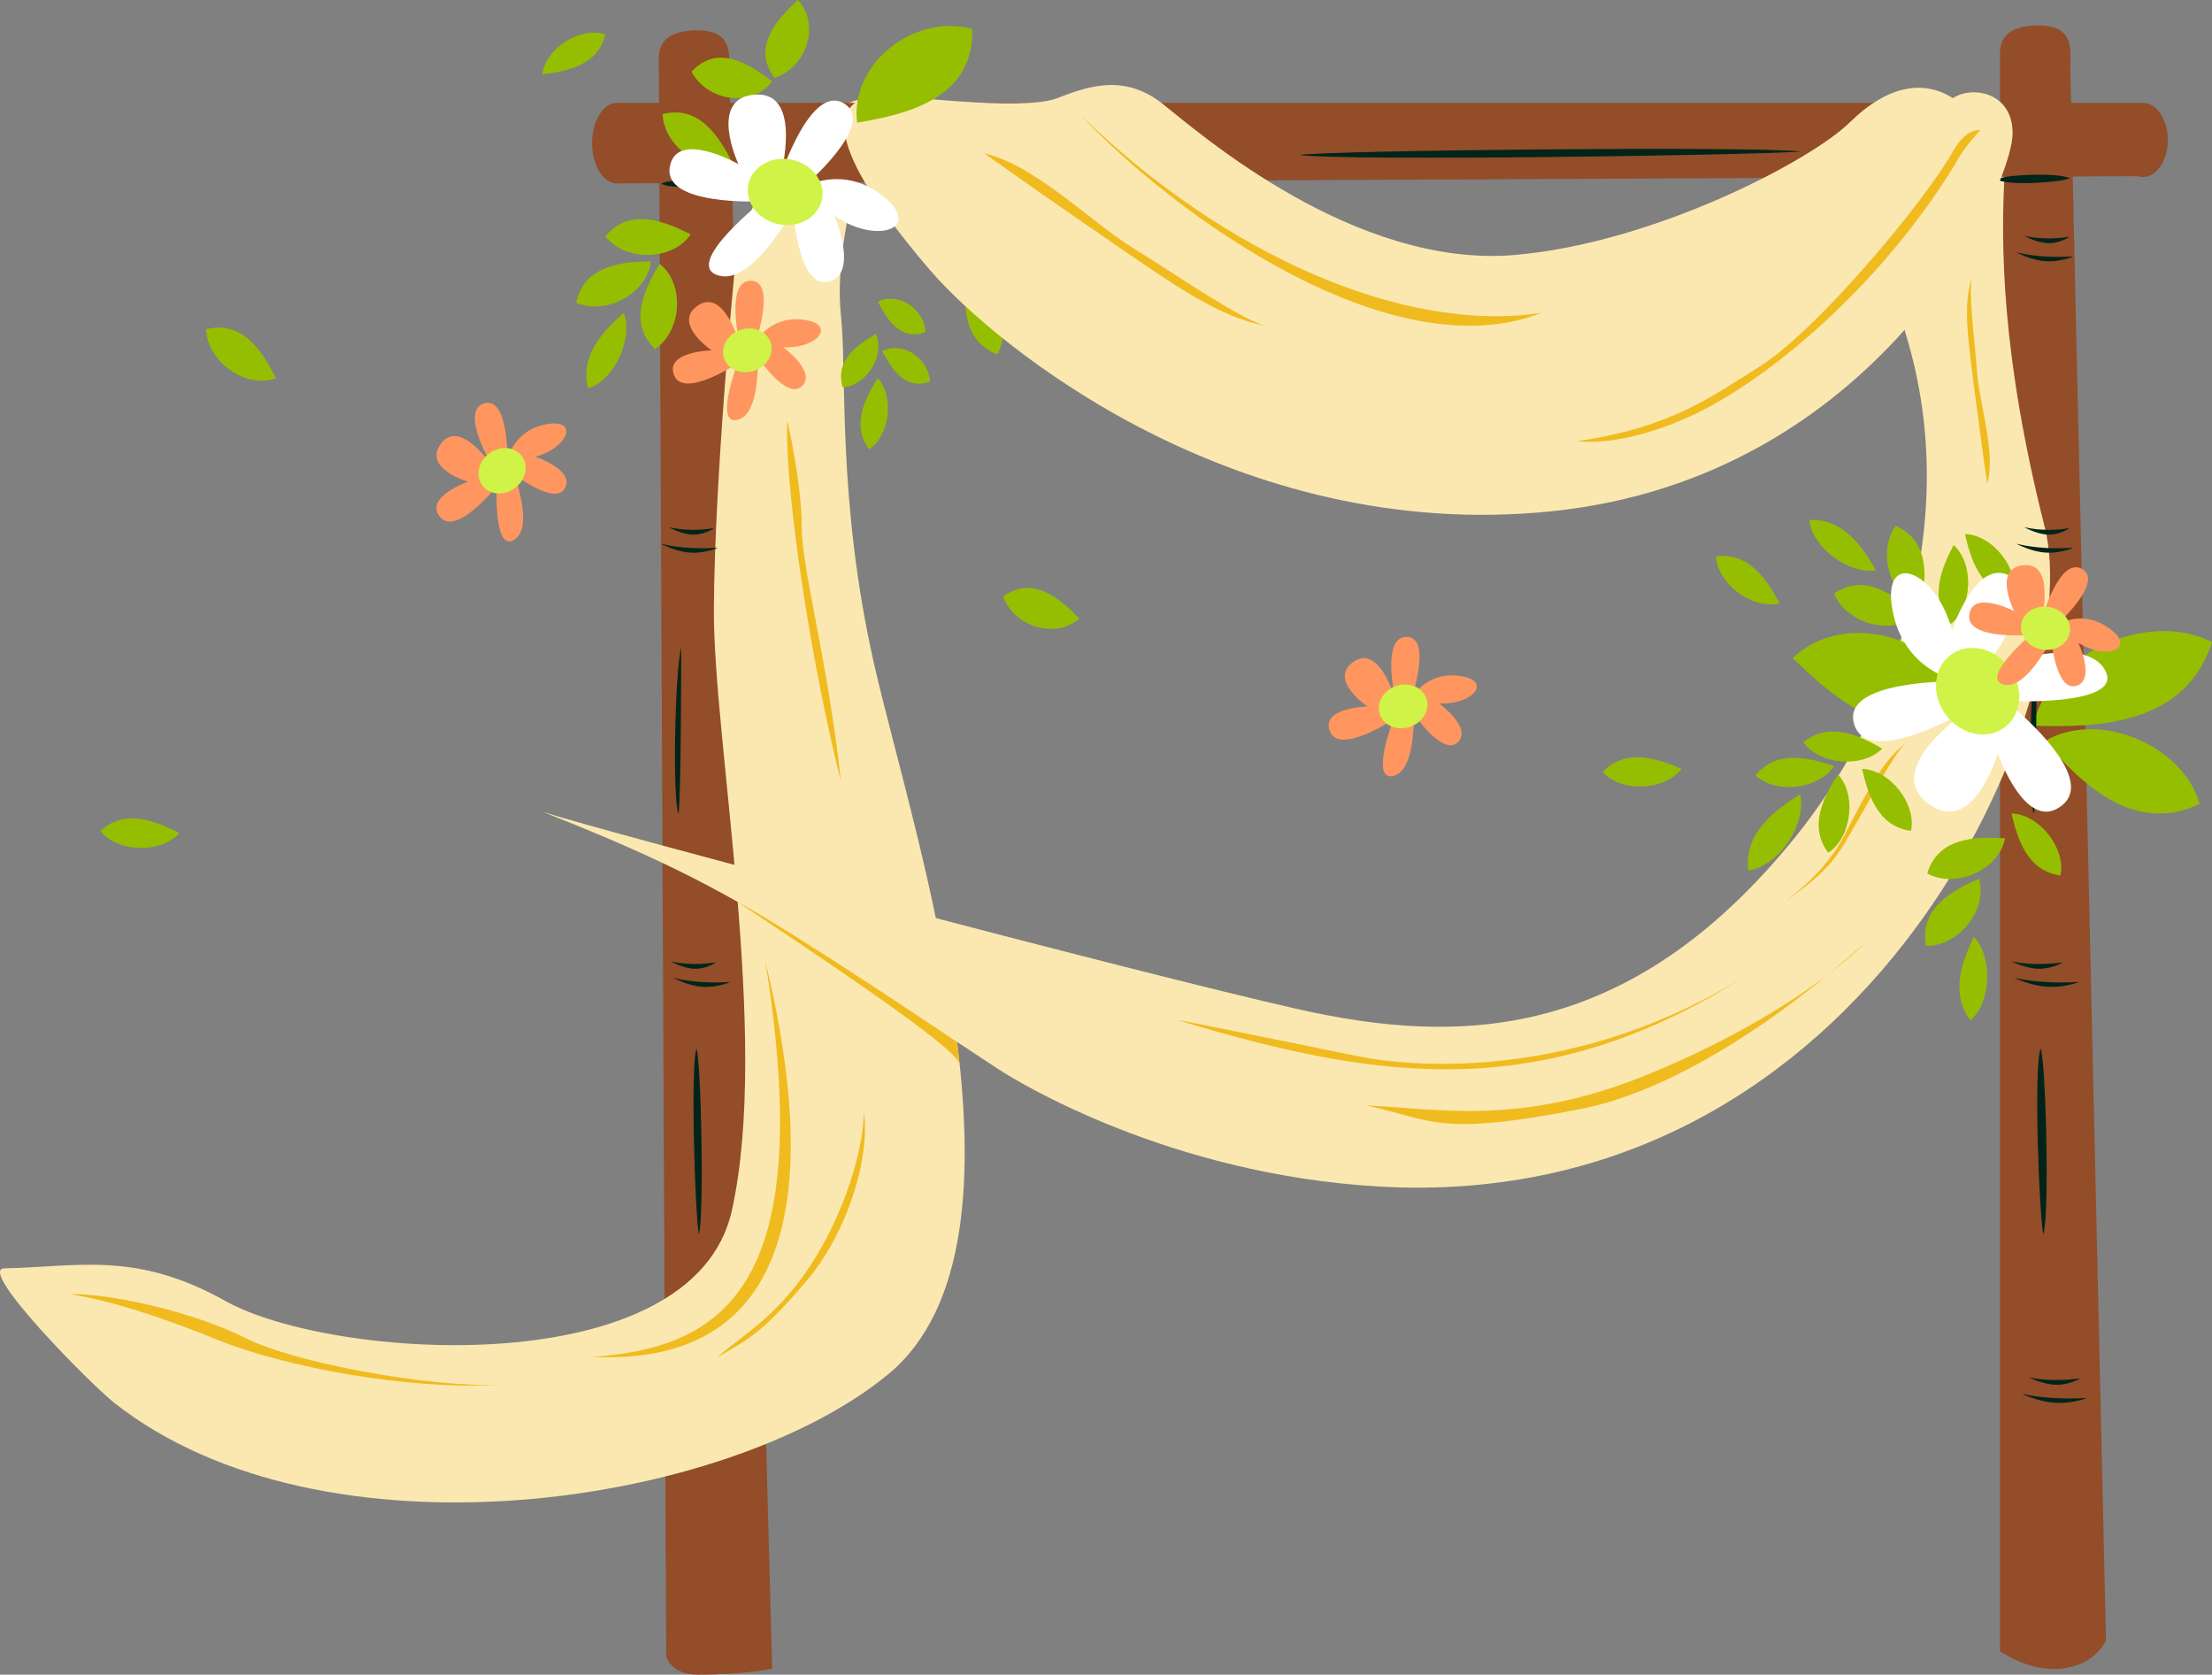
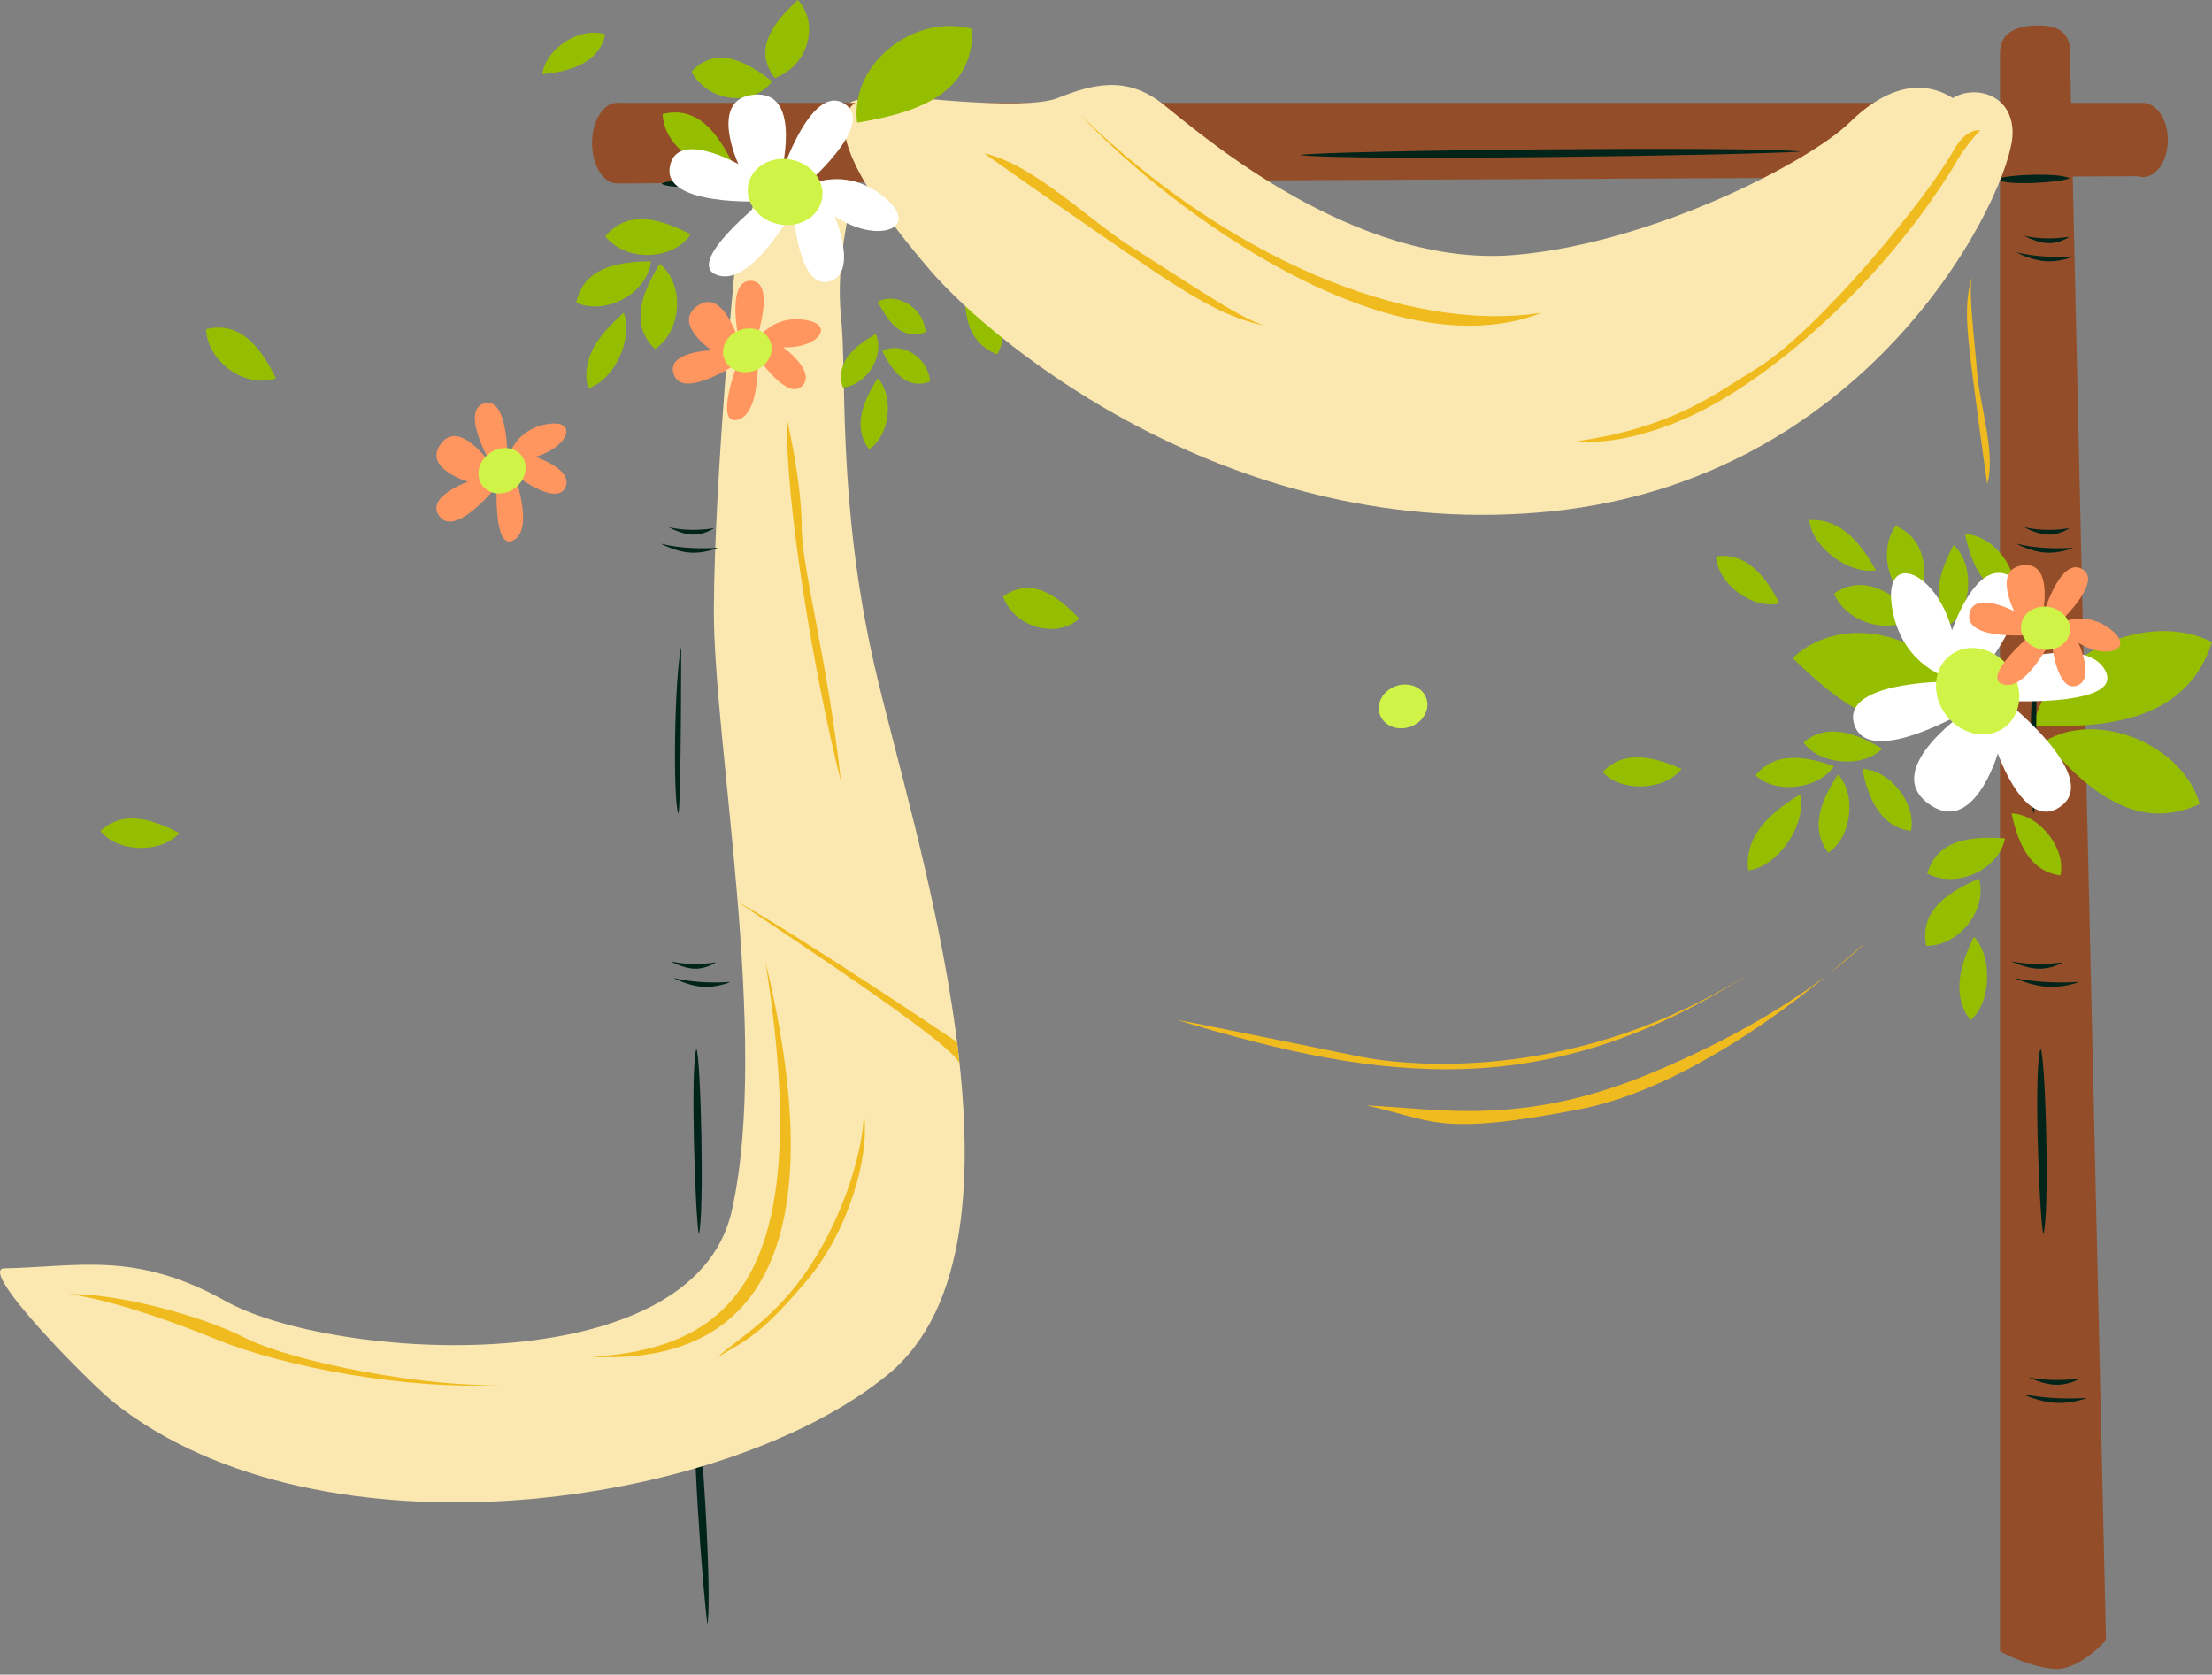
<svg xmlns="http://www.w3.org/2000/svg" id="Laag_2" data-name="Laag 2" viewBox="0 0 1102.57 834.68">
  <rect x="0" y="0" width="1102.57" height="834.68" fill="#808080" stroke="none" />
  <defs>
    <style>.cls-1{fill:#fff}.cls-2{fill:#96be00}.cls-4{fill:#f0bb1f}.cls-6{fill:#ff965f}.cls-7{fill:#cff347}.cls-8{fill:#fbe8b0}.cls-9{fill:#934d28}.cls-10{fill:#00241a}</style>
  </defs>
  <path class="cls-10" d="M355.82 656.16c-.42.53-5.55 3.45-10.55 3.19-5.31.02-11.91-3.64-11.91-3.66 7.97 1.84 16.2 1.51 22.47.48ZM357.73 665.94c-.62.49-7.64 2.99-13.91 2.39-6.71-.34-14.39-4.35-14.39-4.37 9.73 2.33 20.19 2.57 28.29 1.98ZM352.65 809.78c2.42-15.57-3.31-105.19-5.78-113.25-2.74 13.54 3.43 96.91 5.78 113.25Z" />
-   <path class="cls-9" d="M347.62 15.13c-14.69 0-19.25 6.15-19.25 13.74l3.69 796.55s1.99 9.26 15.67 9.26c24.3 0 37.17-3 37.17-3S363.44 42.29 363.4 35.44c-.05-7.45 2.5-20.31-15.78-20.31Z" />
  <path class="cls-10" d="M338.18 405.67c1.37-6.94 1.34-83.13 1.37-83.13-3.34 14.09-4.29 76.8-1.37 83.13Z" />
  <path class="cls-8" d="M419.2 157.77c3 27.97-2 91.85 16.57 173.55 18.57 81.7 87.39 287.59 6.82 353.77s-281.97 96-385.68 14.08c-11.56-9.13-68.65-66.7-54.74-66.99 37.25-.76 65.38-8.76 110.3 16.33 53.06 29.63 233.03 41.48 252.32-45.12 19.29-86.6-9.44-234.37-8.96-300.61.48-66.24 10.14-165.78 10.14-165.78s6.68-64.27 57.34-85.71c26.13-12.45-9.83 53.03-4.1 106.48Z" />
  <path class="cls-9" d="M1016.14 12.68c-14.69 0-19.25 6.15-19.25 13.74v796.55s12.31 7.26 26.42 8.85c12.68 1.43 26.42-14.33 26.42-14.33s-17.76-777.64-17.81-784.5c-.05-7.45 2.5-20.31-15.78-20.31Z" />
-   <path class="cls-8" d="M999.42 83.21c-2.53 38.95-1.57 95.05 19.78 179.54s-85.3 342.86-331.95 328.64c-104.66-6.03-180.03-52.2-189.52-58.43-113.11-74.23-133.8-91.51-227.4-128.4 26.93 8.99 296.94 80.44 376.55 98.41 79.61 17.97 164.9 16.83 247.74-85.43 45.82-56.57 85.4-152.95 55.29-251.1-14.2-46.29 49.51-83.23 49.51-83.23Z" />
-   <path class="cls-4" d="M881.64 454.69c32.54-20.85 35.21-30.15 43.25-43.8 8.04-13.65 18.96-35.09 25.04-40.53-11.47 8.7-18.6 22.9-30.85 46.45s-37.43 37.88-37.43 37.88Z" />
  <ellipse cx="307.53" cy="71.35" rx="12.41" ry="20.07" style="fill:#934d28" />
  <path class="cls-9" d="M1080.54 69.77c0-10.21-5.56-18.49-12.41-18.49h-760.6v40.14l757.92-3.61c.86.28 1.76.44 2.68.44s1.86-.17 2.75-.47h.03v-.01c5.52-1.88 9.63-9.22 9.63-18Z" />
  <path class="cls-2" d="M893.55 327.98c25.8-24.35 72.99-11.18 85.95 22.59-32.87 25.5-64.16-1.25-85.95-22.59ZM1013.43 361.7c7.59-35.74 57-58.07 89.14-41.7-13.07 41.42-56.93 42.78-89.14 41.7Z" />
  <path class="cls-2" d="M1019.2 369.42c26.54-15.89 68.86 1.89 77.23 31.26-33.22 15.76-59.33-10.65-77.23-31.26ZM437.49 188.47c8.49 9.35 5.9 28.85-4.28 35.47-9.09-12.14-1.71-25.83 4.28-35.47ZM897.31 395.88c3.33 15.38-11.15 36.12-25.89 37.96-2.27-18.89 13.76-30.34 25.89-37.96ZM481.63 137c15.18 4.32 23.37 26.27 15.39 39.64-17.47-6.85-16.78-25.79-15.39-39.64ZM310.92 155.89c4.92 13.23-5.08 33.87-17.74 37.68-4.45-16.52 8.11-29.09 17.74-37.68ZM439.72 174.94c10.22-4.99 23.22 3.6 23.82 15.22-12.48 4.67-19.32-6.56-23.82-15.22ZM437.52 150.34c10.22-4.99 23.22 3.6 23.82 15.22-12.48 4.67-19.32-6.56-23.82-15.22ZM472.28 114.01c12.7-4.04 29.79 7.22 31.28 20.05-15.59 3.36-25.01-9.92-31.28-20.05Z" />
  <path class="cls-2" d="M461.64 105.03c8.82-9.99 29.27-9.12 37.14 1.12-11.65 10.9-26.56 4.34-37.14-1.12ZM270.34 37.05c1.7-13.22 19.12-23.96 31.39-19.89-3.54 15.55-19.56 18.48-31.39 19.89ZM397.67 0c11.31 12.08 4.64 33.39-11.49 38.84-11.8-15.31 1.17-29.2 11.49-38.84ZM384.89 40.56c-10.01 13.18-32.14 10.18-40.22-4.81 13.12-14.2 28.99-3.75 40.22 4.81ZM436.57 166.45c4.66 10.98-4.62 25.56-16.48 26.69-4.23-13.46 7.48-21.41 16.48-26.69ZM324.45 130.22c-1.78 16.09-22.46 27.17-37.24 20.63 3.94-18.74 23.09-20.37 37.24-20.63ZM137.59 188.52c-15.24 5.45-34.27-8.28-34.87-24.43 18.57-4.67 28.42 11.82 34.87 24.43ZM365.16 81.28c-15.24 5.45-34.27-8.28-34.87-24.43 18.57-4.67 28.42 11.82 34.87 24.43Z" />
  <path class="cls-2" d="M344.28 116.76c-9.02 13.44-32.48 13.72-42.56 1.08 12.16-14.8 29.89-7.39 42.56-1.08ZM983.89 466.86c9.67 10.28 8.49 33.18-1.7 41.62-10.52-13.49-3.84-29.96 1.7-41.62ZM986.38 437.95c4.61 15.52-10.13 33.77-26.29 33.48-3.66-18.8 13.36-27.74 26.29-33.48Z" />
  <path class="cls-2" d="M999.42 417.84c-3.08 15.89-24.59 25.26-38.79 17.54 5.45-18.36 24.66-18.42 38.79-17.54ZM914.18 381.83c-7.72 11.73-29.29 14.02-39.1 4.64 10.55-13.11 27.18-8.65 39.1-4.64ZM938.21 373.13c-9.88 9.99-31.47 8.01-39.25-3.12 12.92-10.79 28.34-3.15 39.25 3.12ZM916.13 385.93c9.55 10.3 6.62 31.79-4.84 39.08-10.21-13.38-1.91-28.46 4.84-39.08ZM1002.64 405.42c14.04.45 27.27 17.64 24.39 30.91-16.7-2.14-21.58-18.65-24.39-30.91ZM928.15 383.22c14.04.45 27.27 17.64 24.39 30.91-16.7-2.14-21.58-18.65-24.39-30.91ZM979.43 266.18c14.04.45 27.27 17.64 24.39 30.91-16.7-2.14-21.58-18.65-24.39-30.91ZM973.77 271.63c10.41 9.43 9.39 31.09-1.39 39.35-11.35-12.43-4.4-28.18 1.39-39.35ZM838.19 383.21c-8.61 11.1-30.29 11.71-39.34 1.59 11.54-12.26 27.77-6.51 39.34-1.59ZM887.03 300.73c-13.66 3.26-30.95-9.84-31.67-23.4 16.67-2.33 25.73 12.31 31.67 23.4ZM537.99 308.31c-11.75 10.48-32.59 4.1-37.98-11 14.91-10.9 28.53 1.3 37.98 11ZM89.41 415.2c-9.33 10.5-31.01 9.66-39.36-1.04 12.33-11.46 28.14-4.64 39.36 1.04ZM328.8 131.5c12.69 10.05 11.1 33.46-2.29 42.51-13.79-13.29-5-30.38 2.29-42.51ZM935.11 284.28c-13.96 2.1-32.12-11.9-33.25-25.08 17.08-.97 26.82 13.89 33.25 25.08ZM957.47 302.78c-15.38-5.04-22-27.55-12.57-40.68 17.54 7.69 15.21 26.77 12.57 40.68ZM955.32 306.77c-12.44 10.36-35.02 4.02-41.14-10.94 15.83-10.78 30.76 1.32 41.14 10.94Z" />
  <path class="cls-10" d="M355.82 263.24c-.42.53-5.55 3.45-10.55 3.19-5.31.02-11.91-3.64-11.91-3.66 7.97 1.84 16.2 1.51 22.47.48ZM357.73 273.01c-.62.49-7.64 2.99-13.91 2.39-6.71-.34-14.39-4.35-14.39-4.37 9.73 2.33 20.19 2.57 28.29 1.98ZM1031.44 117.99c-.42.53-5.55 3.45-10.55 3.19-5.31.02-11.91-3.64-11.91-3.66 7.97 1.84 16.2 1.51 22.47.48ZM1033.35 127.77c-.62.49-7.64 2.99-13.91 2.39-6.71-.34-14.39-4.35-14.39-4.37 9.73 2.33 20.19 2.57 28.29 1.98ZM356.82 479.64c-.42.53-5.55 3.45-10.55 3.19-5.31.02-11.91-3.64-11.91-3.66 7.97 1.84 16.2 1.51 22.47.48ZM363.94 489.42c-.62.49-7.64 2.99-13.91 2.39-6.71-.34-14.39-4.35-14.39-4.37 9.73 2.33 20.19 2.57 28.29 1.98ZM1031.44 263.24c-.42.53-5.55 3.45-10.55 3.19-5.31.02-11.91-3.64-11.91-3.66 7.97 1.84 16.2 1.51 22.47.48ZM1033.35 273.01c-.62.49-7.64 2.99-13.91 2.39-6.71-.34-14.39-4.35-14.39-4.37 9.73 2.33 20.19 2.57 28.29 1.98ZM1013.8 405.67c1.37-6.94 1.34-83.13 1.37-83.13-3.34 14.09-4.29 76.8-1.37 83.13ZM348.33 615.24c2.86-9.8 1.02-87.83-1.18-92.54-3.11 8.59-.65 82.73 1.18 92.54ZM1028.16 479.64c-.48.53-6.32 3.45-12.02 3.19-6.05.02-13.57-3.64-13.57-3.66 9.07 1.84 18.45 1.51 25.59.48ZM1036.26 489.42c-.71.49-8.7 2.99-15.84 2.39-7.64-.34-16.39-4.35-16.38-4.37 11.08 2.33 22.99 2.57 32.22 1.98ZM1036.84 687c-.48.53-6.32 3.45-12.02 3.19-6.05.02-13.57-3.64-13.57-3.66 9.07 1.84 18.45 1.51 25.59.48ZM1040.15 696.77c-.71.49-8.7 2.99-15.84 2.39-7.64-.34-16.39-4.35-16.38-4.37 11.08 2.33 22.99 2.57 32.22 1.98ZM1018.49 615.24c3.26-9.8 1.16-87.83-1.35-92.54-3.54 8.59-.75 82.73 1.35 92.54ZM897.79 75.53c-25.18-2.85-236.29-.56-249.94 1.71 21.78 3.12 222.71.21 249.94-1.71ZM1031.57 88.8c-5.93-3.08-35.52-1.54-35.81.76 5.63 3.34 33.24 1.13 35.81-.76ZM360.38 91.17c-5.08-2.66-30.33-1.49-30.56.49 4.82 2.89 28.38 1.12 30.56-.49Z" />
  <path class="cls-8" d="M442.59 47.11s67.31 8.63 84.47 1.81 34.31-11.62 52.7 3.03c18.38 14.65 95.59 81.91 175.25 75.13 69.24-5.9 147.42-46.9 166.85-65.95 19.43-19.04 37.11-21.33 51.55-12.22 10.18-6.55 29.97-2.54 29.76 17.69-.28 27.32-67.35 171.53-229.79 188.23-157.48 16.19-277.77-82.89-309.85-120.24-32.07-37.35-65.95-86.79-20.95-87.48Z" />
  <path class="cls-4" d="M538.7 57.41c44.7 47.79 153.8 128.33 229.79 98.48-68.63 10.56-158.09-28.81-229.79-98.48ZM490.56 76.41c25.33 5.72 53.17 34.29 74.62 47.48 21.45 13.19 52.56 34.95 65.43 38.47-23.22-4.59-43.67-19.05-78.23-42.79-34.79-23.89-61.82-43.16-61.82-43.16ZM786.05 219.93c13.3 1.38 33.16-1.79 56.65-12.53 38.13-17.43 94.77-64.84 131.81-125.55 4.67-8.96 12.53-16.89 12.53-16.89s-6.77-1.61-13.34 10.08c-14.4 25.6-68.53 90.57-97.77 108.39-20.56 12.53-41.12 29.41-89.87 36.49Z" />
  <path d="M991.12 113.45c-1.64 11.17-1.36 35.13 0 53.11s4.09 74.62 4.09 74.62 1.09-61.23 0-78.82-1.6-43.3-4.09-48.91Z" style="fill:none" />
  <path class="cls-6" d="M377.99 182c-.58.81.27 25.37-10.79 27.34-11.06 1.97.42-28.25.42-28.25s-26.79 17.92-31.6 5.98 18.72-12.44 18.72-12.44-19.91-13.45-6.89-22.34 20.76 18.84 20.76 18.84-7.25-31.36 5.65-31.2c12.9.16 2.41 30.54 2.41 30.54s7.07-13.28 23.86-11.11 6.98 14.65-10.13 13.71c0 0 16.76 12.18 9.34 19.4-7.41 7.22-21.87-14.14-21.87-14.14l.14 3.66Z" />
  <ellipse class="cls-7" cx="372.5" cy="174.62" rx="12.27" ry="10.75" transform="rotate(-18.86 372.474 174.622)" />
-   <path class="cls-6" d="M704.87 359.5c-.58.81.27 25.37-10.79 27.34s.42-28.25.42-28.25-26.79 17.92-31.6 5.98 18.72-12.44 18.72-12.44-19.91-13.45-6.89-22.34 20.76 18.84 20.76 18.84-7.25-31.36 5.65-31.2c12.9.16 2.41 30.54 2.41 30.54s7.07-13.28 23.86-11.11 6.98 14.65-10.13 13.71c0 0 16.76 12.18 9.34 19.4-7.41 7.22-21.87-14.14-21.87-14.14l.14 3.66Z" />
  <ellipse class="cls-7" cx="699.37" cy="352.11" rx="12.27" ry="10.75" transform="rotate(-18.86 699.31 352.089)" />
  <path class="cls-6" d="M257.75 239.97c-.31.95 8.05 24.06-1.86 29.33s-8.29-27.01-8.29-27.01-19.98 25.28-28.24 15.4c-8.25-9.88 13.99-17.6 13.99-17.6s-23.08-6.68-13.42-19.14c9.65-12.46 25.54 11.55 25.54 11.55s-16.54-27.61-4.22-31.42 11.68 28.32 11.68 28.32 2.65-14.81 19.29-17.91c16.65-3.1 11.14 11.8-5.43 16.16 0 0 19.69 6.44 14.85 15.59-4.83 9.15-25.16-6.74-25.16-6.74l1.26 3.44Z" />
  <ellipse class="cls-7" cx="250.25" cy="234.63" rx="12.27" ry="10.75" transform="rotate(-36.76 250.25 234.62)" />
  <path class="cls-4" d="M587.11 508.48c102.93 31.3 184.7 41.47 285.95-23.88-84.95 53.94-166.53 47.58-194.65 42.16-6.04-1.16-90.71-18.62-91.3-18.28ZM295.12 676.31c68.82-4.47 111.59-39.27 86.37-197.14 21.82 89.8 27.72 202.66-86.37 197.14ZM392.4 209.44c-1.38 37.93 13.3 127.4 26.79 180.09-6.73-61.28-19.6-105.95-19.6-127.43s-7.19-52.67-7.19-52.67ZM34.24 645.05c20.83-.65 63.18 9.22 87.88 21.76s92.34 24.94 127.85 23.39c-47.1 2.86-108.9-9.08-141.92-22.54-50.58-20.61-73.81-22.61-73.81-22.61Z" />
-   <path class="cls-9" d="M996.89 822.97s12.22 8.85 26.42 8.85c20.92 0 26.42-14.33 26.42-14.33" />
  <path class="cls-1" d="M392.76 109.65c-1.4.61-19.5 33.44-35.52 27.37-16.02-6.07 22.65-36.67 22.65-36.67s-49.1 2.5-46.07-16.9c3.03-19.4 34.25-1.65 34.25-1.65s-15.55-33.19 8.46-34.65c24.01-1.46 12.44 40.92 12.44 40.92s15.04-46.74 31.81-36.44c16.77 10.31-20.75 41.88-20.75 41.88s19.65-11.86 39.94 4.12c20.3 15.98-2.33 24.65-24 10.03 0 0 12.41 29.07-2.95 32.72-15.36 3.66-17.57-35.63-17.57-35.63l-2.68 4.9h-.01Z" />
  <ellipse class="cls-7" cx="391.35" cy="95.68" rx="16.4" ry="18.72" transform="rotate(-78 391.345 95.68)" />
  <path class="cls-1" d="M995.55 330.78c1.75.56 44.14-14.77 53.81 3.42 9.67 18.19-49.54 15.2-49.54 15.2s46.38 36.66 28.26 51.8-32.28-25.66-32.28-25.66-12.25 42.33-35.12 24.62c-22.86-17.71 21.19-46.86 21.19-46.86s-50.65 30.34-57.64 7.73c-6.99-22.61 51.95-21.42 51.95-21.42s-27.17-4.86-32.85-35.39c-5.69-30.54 21.65-20.44 29.65 9.96 0 0 11.82-36.13 28.61-27.25 16.79 8.86-12.36 46.15-12.36 46.15l6.31-2.3h.02Z" />
  <ellipse class="cls-7" cx="985.75" cy="344.53" rx="19.72" ry="22.51" transform="rotate(-36.76 985.706 344.529)" />
  <path class="cls-6" d="M1020.8 322.25c-.9.43-11.98 22.37-22.61 18.78s13.96-24.56 13.96-24.56-32.1 2.81-30.58-9.97 22.4-1.9 22.4-1.9-10.98-21.37 4.71-22.9c15.69-1.53 9.13 26.5 9.13 26.5s8.73-30.98 19.96-24.63c11.23 6.35-12.59 27.93-12.59 27.93s12.59-8.24 26.26 1.74c13.68 9.98-.94 16.2-15.48 7.14 0 0 8.83 18.74-1.15 21.5-9.97 2.77-12.36-22.92-12.36-22.92l-1.64 3.27Z" />
  <ellipse class="cls-7" cx="1019.54" cy="313.13" rx="10.75" ry="12.27" transform="rotate(-80.09 1019.563 313.117)" />
  <path class="cls-4" d="M990.53 241.18c4.44-15.19-3.86-39.72-5.04-55.52-1.18-15.8-4.44-39.64-2.55-47.57-4.46 13.69-2.22 29.42 1.15 55.75 3.39 26.5 6.44 47.34 6.44 47.34Z" />
  <path class="cls-2" d="M427.23 61.14c-3.72-29.3 28.29-54.59 57.37-46.74 1.03 34.63-32.32 42.55-57.37 46.74Z" />
  <path class="cls-4" d="M681 550.97c35.53 1.55 76.69 10.57 139.98-15.28 63.29-25.86 98.72-55.39 108.75-65.94-40.84 37.05-95.14 73.91-141.87 83.03-71.62 13.97-73.23 5.46-106.85-1.81ZM357.16 676.81c13.71-12.04 32.28-21.67 49.97-51.11 16.98-28.27 23.96-58.95 23.35-72.03 3.64 22.64-8.04 60.68-28.26 84.52-23.95 28.25-29.83 29.25-45.06 38.62ZM477.05 519.36s-80.35-54.18-109.35-69.79c65.22 43.39 109.99 74.4 110.65 81.02-.58-3.38-.54-6.52-1.3-11.23Z" />
</svg>